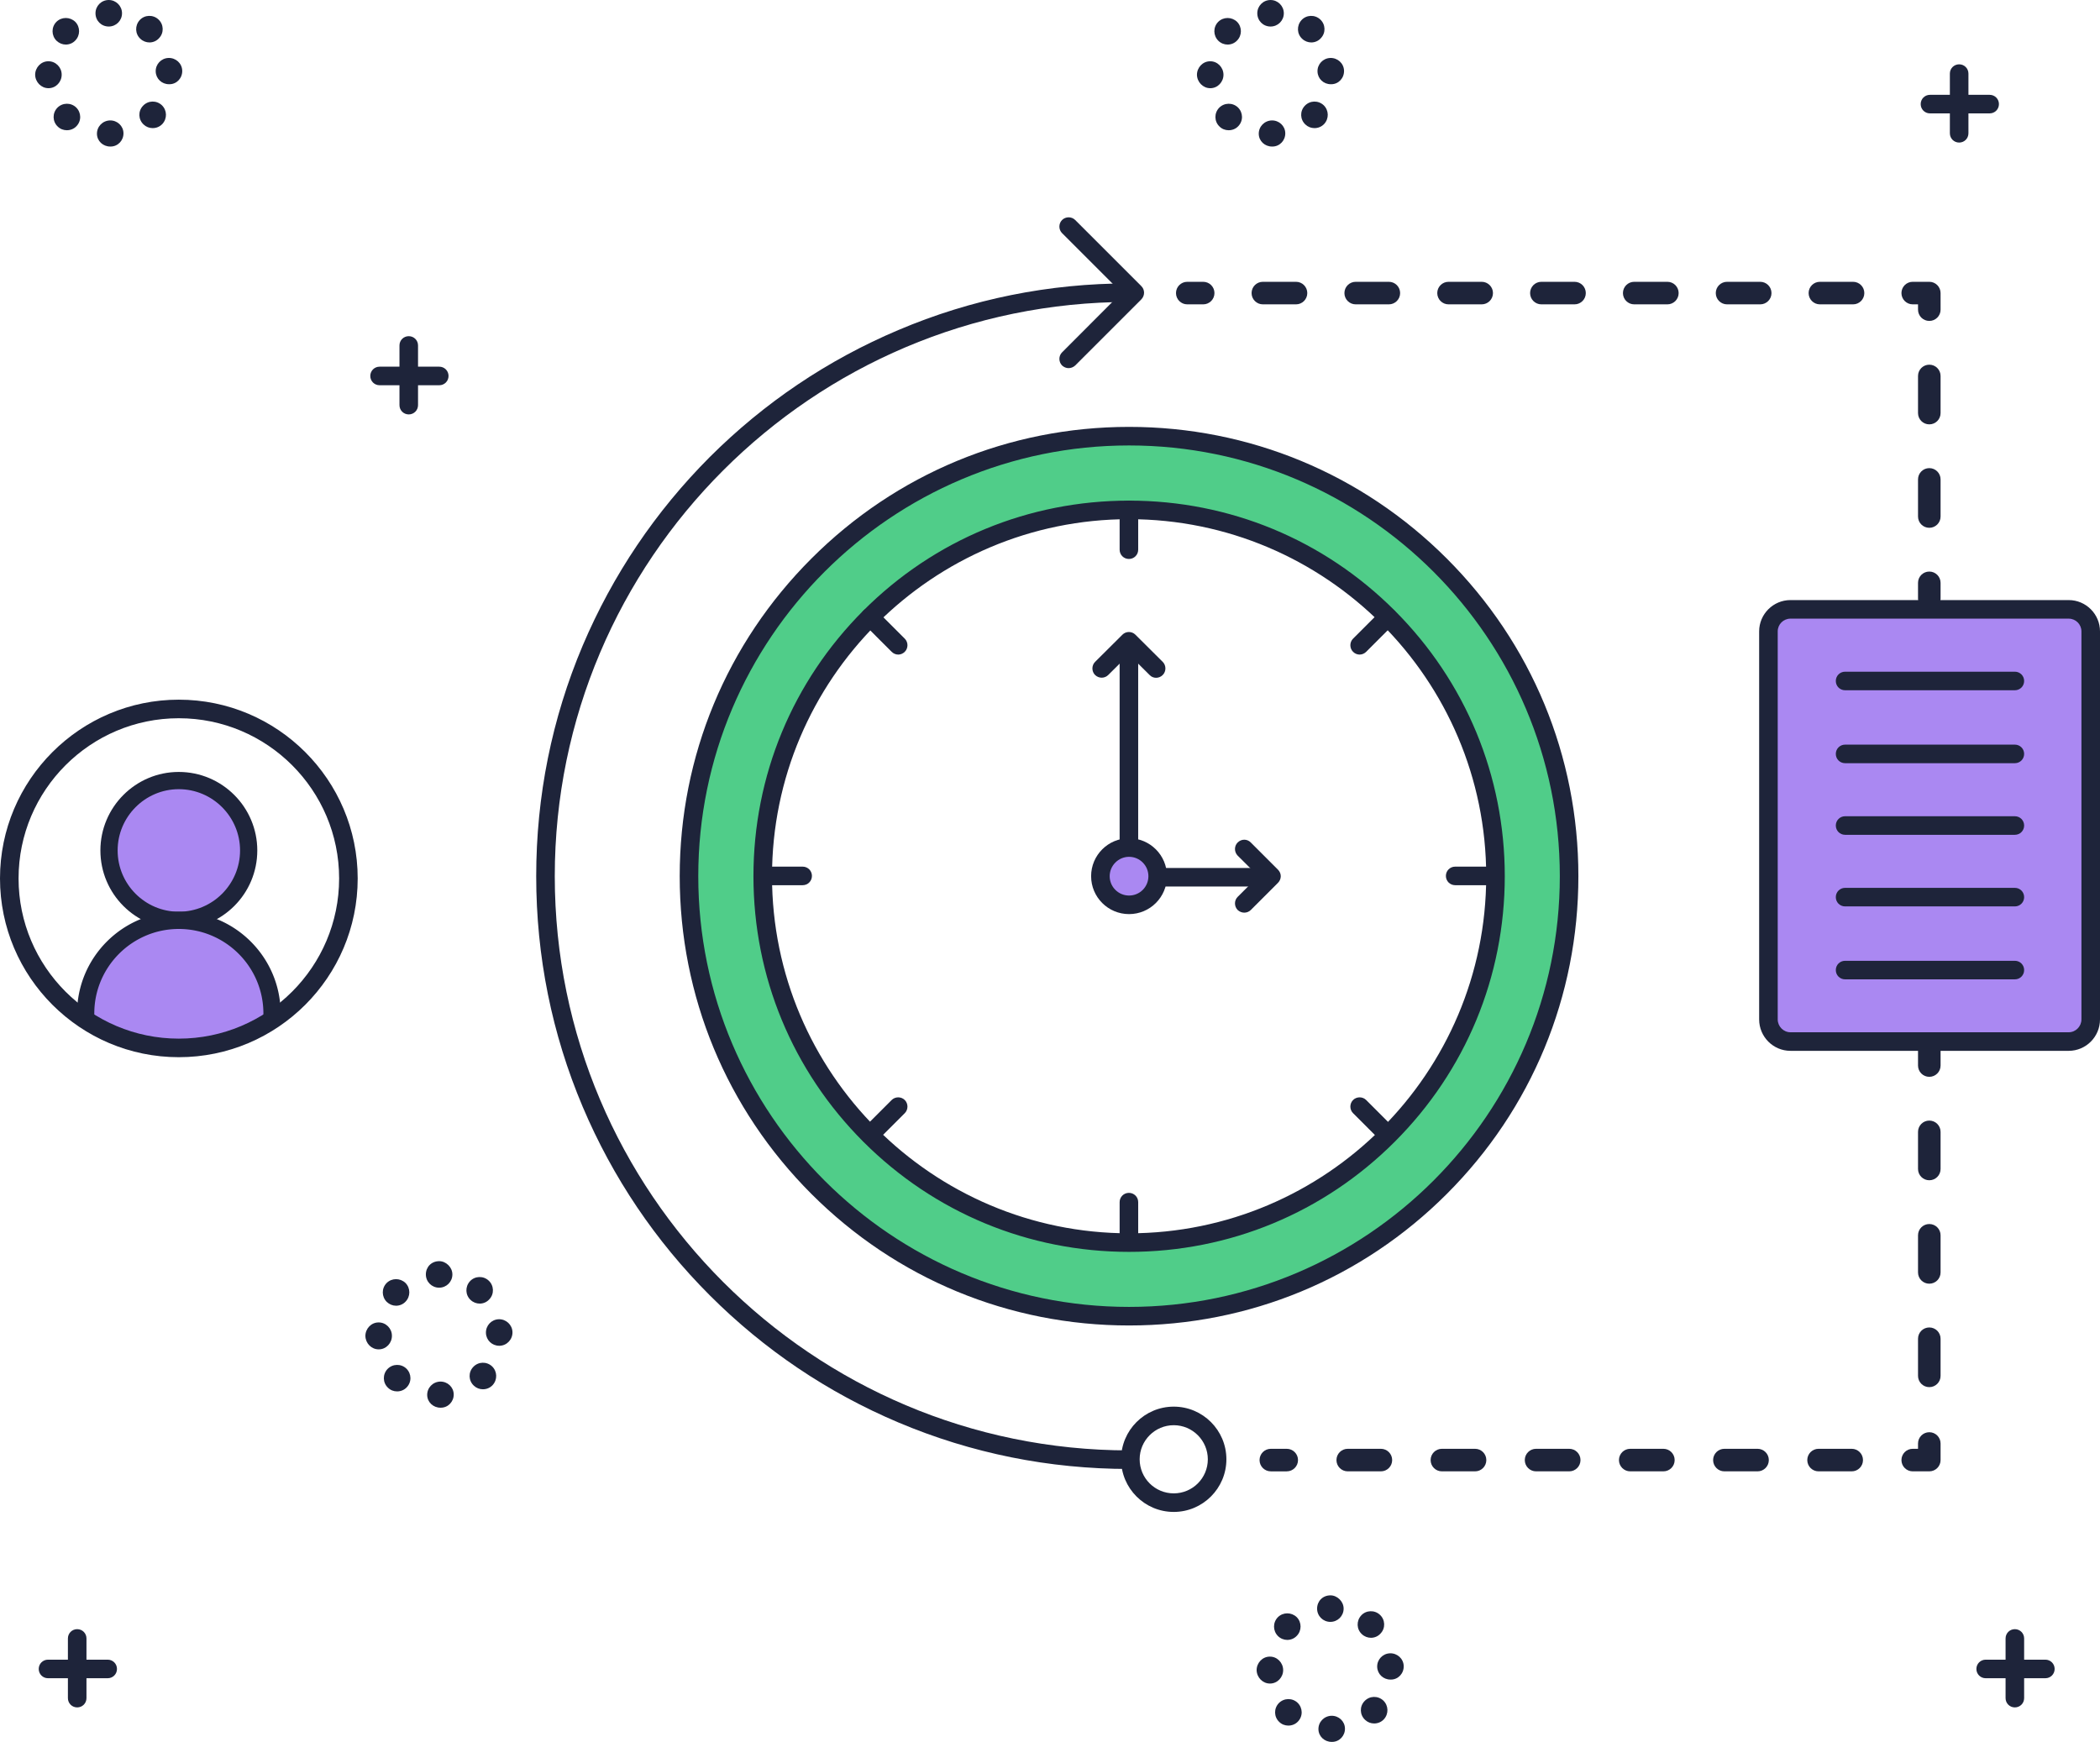
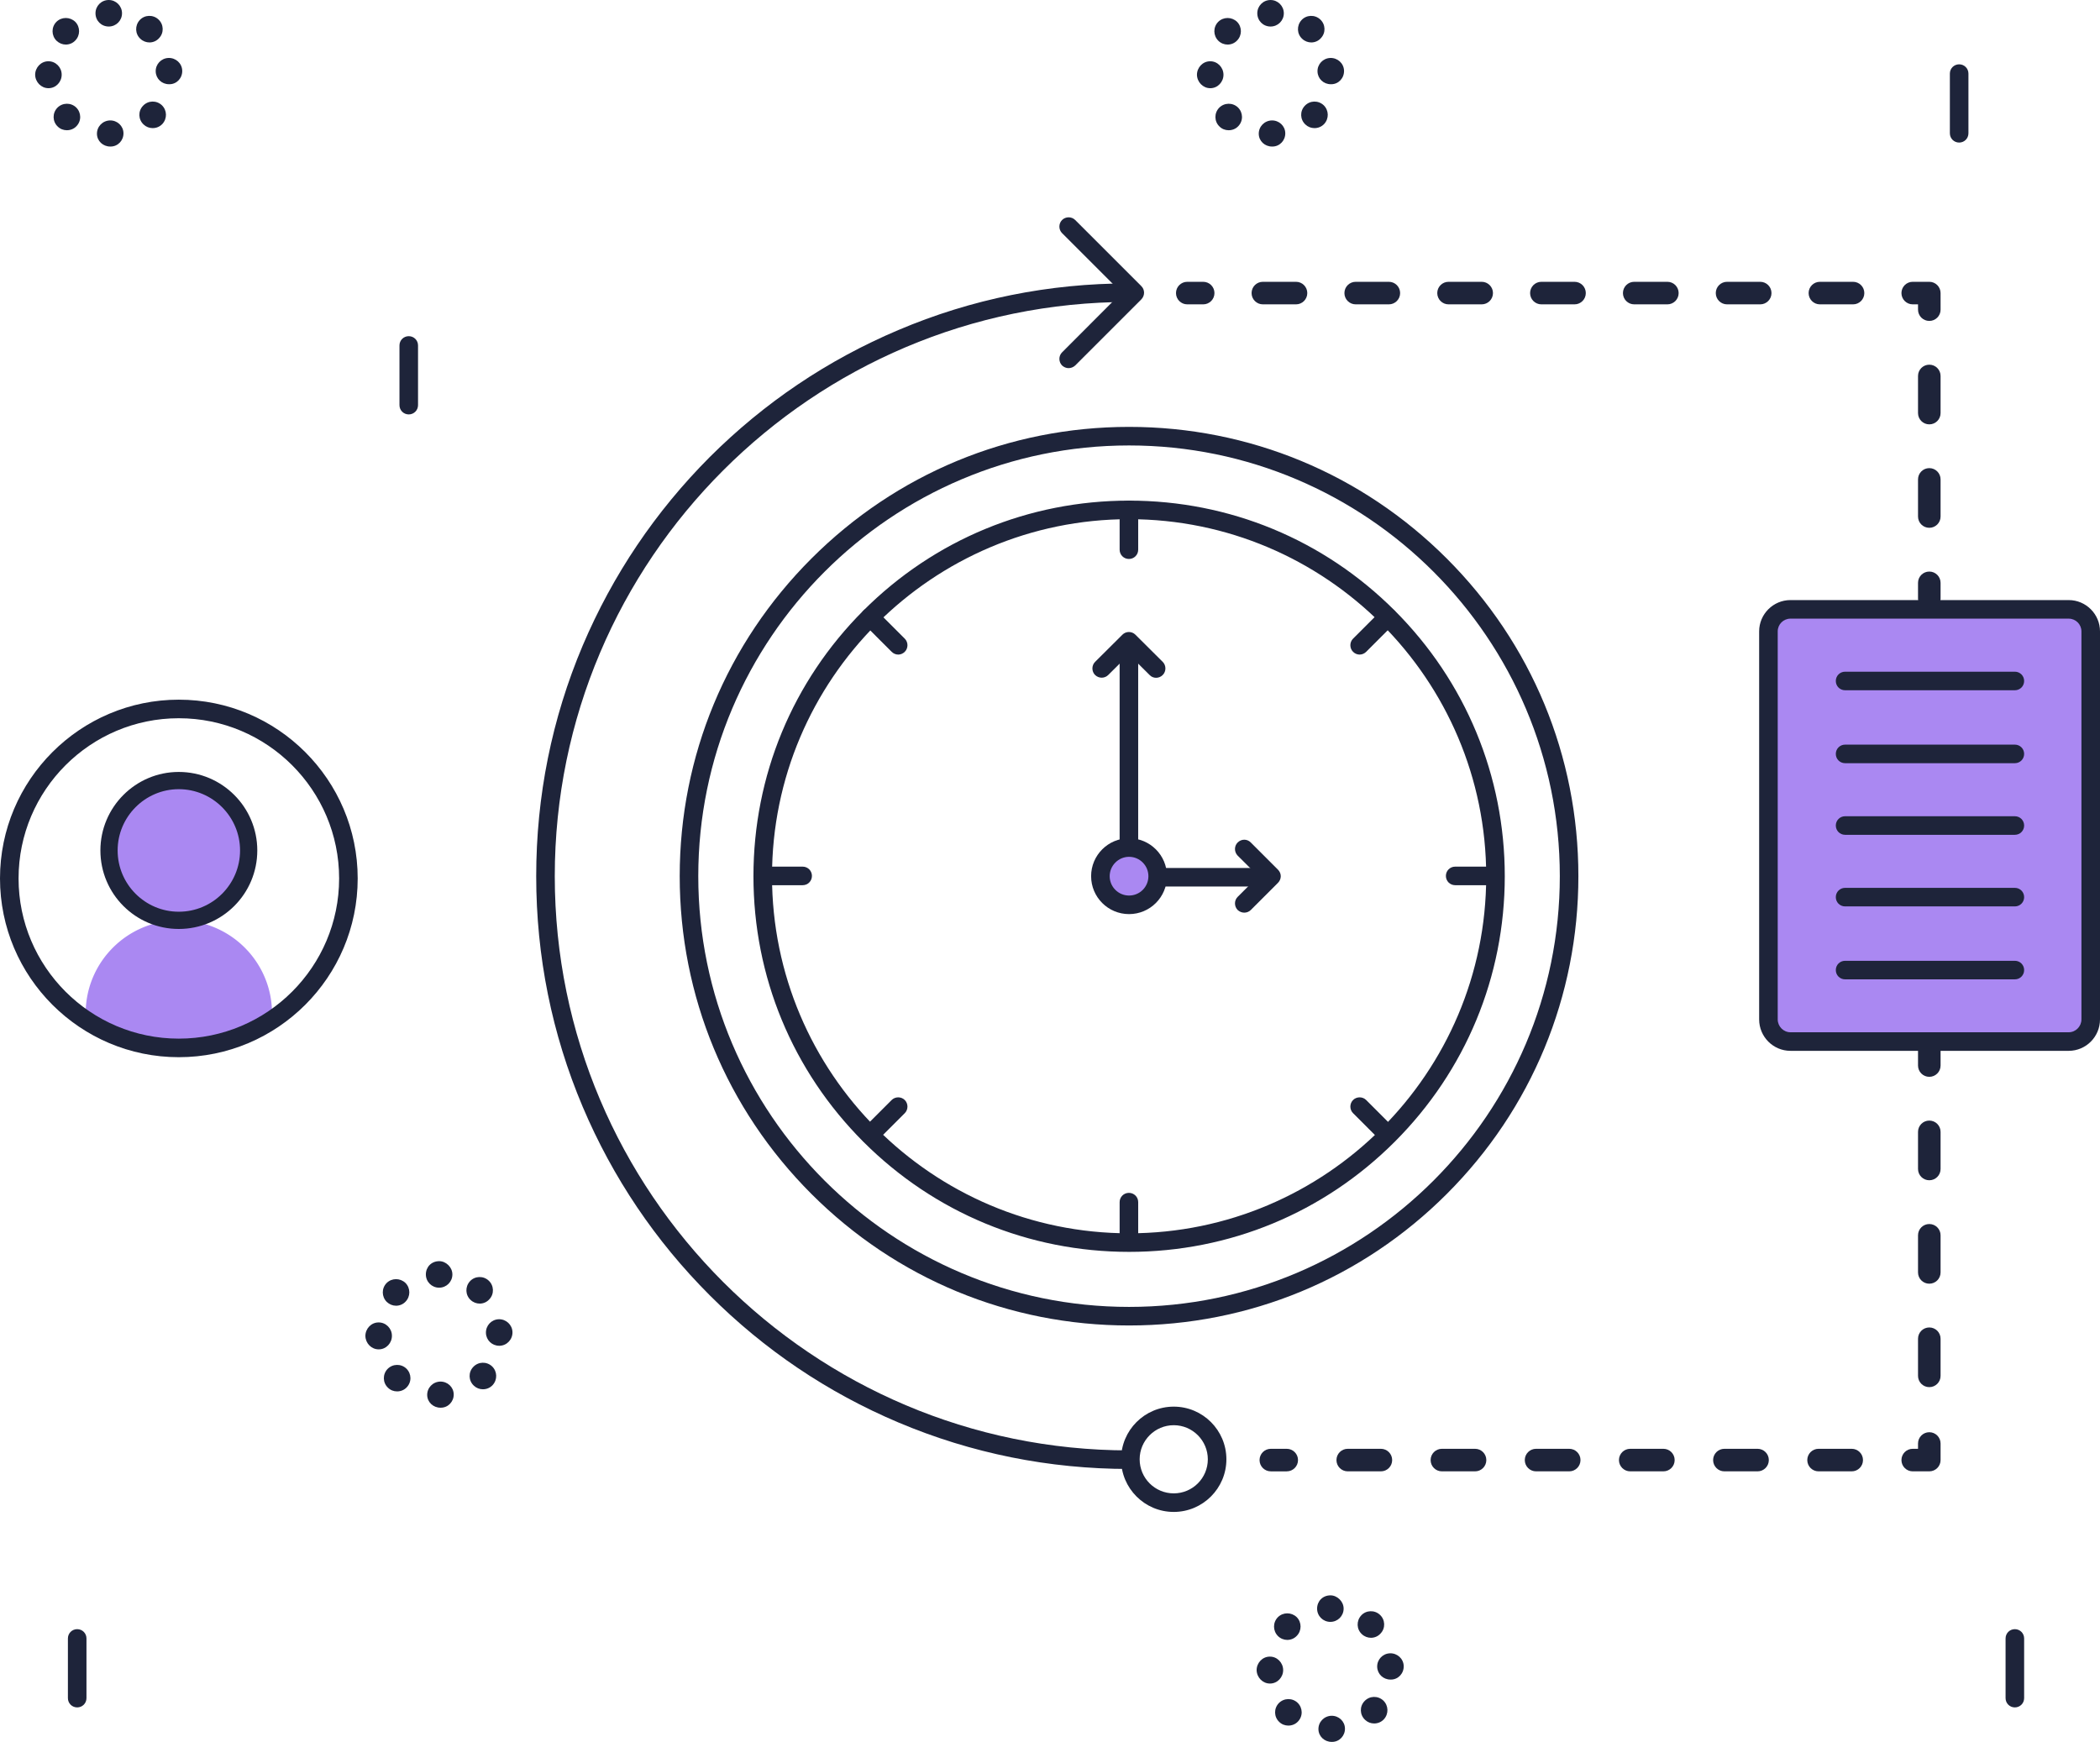
<svg xmlns="http://www.w3.org/2000/svg" xmlns:xlink="http://www.w3.org/1999/xlink" viewBox="377.3 441.5 1583.4 1313.5">
-   <path fill-rule="evenodd" d="M1560.4 1102.2c0 183.3-148.5 331.8-331.8 331.8-183.2 0-331.8-148.5-331.8-331.8 0-183.2 148.6-331.8 331.8-331.8 183.3 0 331.8 148.6 331.8 331.8zm-55.5 0c0-152.5-123.7-276.2-276.3-276.2s-276.2 123.7-276.2 276.2c0 152.6 123.6 276.3 276.2 276.3s276.3-123.7 276.3-276.3z" fill="#50cd89" />
  <g fill="#aa88f2">
    <path d="M512.1 1030.1c-29.1 0-52.6 23.6-52.6 52.7s23.5 52.7 52.6 52.7 52.7-23.6 52.7-52.7-23.6-52.7-52.7-52.7z" />
    <path d="M512.1 1135.5c-38.7 0-70.2 31.4-70.2 70.2q70.2 52.1 140.5 0c0-38.8-31.5-70.2-70.3-70.2zm1425-234.5h-209.8c-9.2 0-16.6 7.5-16.6 16.6v292.6c0 9.2 7.4 16.7 16.6 16.7h209.8c9.2 0 16.6-7.5 16.6-16.7V917.6c0-9.1-7.4-16.6-16.6-16.6zm-708.5 179.6c-11.9 0-21.6 9.7-21.6 21.6 0 12 9.7 21.6 21.6 21.6a21.51 21.51 0 0 0 21.6-21.6c0-11.9-9.6-21.6-21.6-21.6z" />
  </g>
  <g fill="#1e243a">
    <use xlink:href="#B" />
    <use xlink:href="#C" />
    <use xlink:href="#B" x="1211" y="975" />
    <use xlink:href="#C" x="1211" y="975" />
    <use xlink:href="#B" x="-250" y="975" />
    <use xlink:href="#C" x="-250" y="975" />
    <use xlink:href="#B" x="1169" y="-205" />
    <use xlink:href="#C" x="1169" y="-205" />
    <path d="M450.4 542.5c-.1-5.5 4.2-10 9.8-10.2 5.5-.1 10.1 4.1 10.2 9.6s-4.2 10.1-9.7 10.1q-.2 0-.3 0c-5.4 0-9.9-4.1-10-9.5zm-29.6-5.6c-4-3.8-4.1-10.1-.3-14.1 3.9-4 10.2-4.1 14.2-.3 4 3.9 4.1 10.2.2 14.2-1.9 2-4.5 3-7.2 3-2.5 0-5-.9-6.9-2.8zm64.8-1.5c-4.1-3.8-4.3-10.1-.5-14.1 3.8-4.1 10.1-4.3 14.2-.5 4 3.8 4.2 10.1.4 14.2-2 2.1-4.6 3.1-7.3 3.1-2.5 0-4.9-.9-6.8-2.7zm-81.8-37.5c0-5.5 4.4-10.2 9.9-10.2 5.5-.1 10.1 4.5 10.1 10 .1 5.5-4.3 10.3-9.9 10.3q0 0-.1 0c-5.4 0-9.9-4.6-10-10.1zm90.9-2.4c-.2-5.5 4.1-10.1 9.6-10.3s10.2 4 10.4 9.5c.2 5.6-4.1 10.3-9.6 10.3q-.2 0-.4 0c-5.4 0-9.8-4.1-10-9.5zm-74.8-23.3c-3.9-3.9-4-10.2-.1-14.2 3.9-3.9 10.2-3.9 14.2-.1 3.9 3.9 3.9 10.3 0 14.2-1.9 2-4.5 3-7.1 3-2.5 0-5-1-7-2.9zm63.3-1.4c-4.1-3.7-4.3-10-.6-14.1s10.1-4.3 14.1-.6c4.1 3.7 4.4 10.1.6 14.1-1.9 2.2-4.6 3.3-7.3 3.3-2.4 0-4.9-.9-6.8-2.7zm-33.9-19.3c0-5.5 4.4-10 10-10 5.5 0 10 4.5 10 10 0 5.6-4.5 10-10 10-5.6 0-10-4.4-10-10zm250.1 1042c-.1-5.5 4.2-10 9.8-10.2 5.5-.1 10.1 4.1 10.2 9.6s-4.2 10.1-9.7 10.1q-.2 0-.3 0c-5.4 0-9.9-4.1-10-9.5zm-29.6-5.6c-4-3.8-4.1-10.1-.3-14.1 3.9-4 10.2-4.1 14.2-.3 4 3.9 4.1 10.2.2 14.2-1.9 2-4.5 3-7.2 3-2.5 0-5-.9-6.9-2.8zm64.8-1.5c-4.1-3.8-4.3-10.1-.5-14.1 3.8-4.1 10.1-4.3 14.2-.5 4 3.8 4.2 10.1.4 14.2-2 2.1-4.6 3.1-7.3 3.1-2.5 0-4.9-.9-6.8-2.7zm-81.8-37.5c0-5.5 4.4-10.2 9.9-10.2 5.5-.1 10.1 4.5 10.1 10 .1 5.5-4.3 10.3-9.9 10.3q0 0-.1 0c-5.5 0-9.9-4.6-10-10.1zm90.9-2.2c-.2-5.6 4.1-10.2 9.6-10.4s10.2 4.1 10.4 9.6-4.1 10.2-9.6 10.4q-.2 0-.4 0c-5.4 0-9.8-4.2-10-9.6zm-74.8-23.5c-3.9-3.9-4-10.2-.1-14.2 3.9-3.9 10.2-3.9 14.2-.1 3.9 3.9 3.9 10.3 0 14.2-1.9 2-4.5 3-7.1 3-2.5 0-5-1-7-2.9zm63.3-1.4c-4.1-3.7-4.3-10-.6-14.1s10.1-4.3 14.1-.6c4.1 3.7 4.4 10.1.6 14.1-1.9 2.2-4.6 3.3-7.3 3.3-2.4 0-4.9-.9-6.8-2.7zm-33.8-19.3c0-5.5 4.1-10 10.1-10 5 0 9.9 4.5 9.9 10 0 5.6-4.5 10-10 10s-10-4.4-10-10zm628-860c-.1-5.5 4.2-10 9.8-10.2 5.5-.1 10.1 4.1 10.2 9.6s-4.2 10.1-9.7 10.1q-.2 0-.3 0c-5.4 0-9.9-4.1-10-9.5zm-29.6-5.6c-4-3.8-4.1-10.1-.3-14.1 3.9-4 10.2-4.1 14.2-.3 4 3.9 4.1 10.2.2 14.2-1.9 2-4.5 3-7.2 3-2.5 0-5-.9-6.9-2.8zm64.8-1.5c-4.1-3.8-4.3-10.1-.5-14.1 3.8-4.1 10.1-4.3 14.2-.5 4 3.8 4.2 10.1.4 14.2-2 2.1-4.6 3.1-7.3 3.1-2.5 0-4.9-.9-6.8-2.7zm-81.8-37.5c0-5.5 4.4-10.2 9.9-10.2 5.5-.1 10 4.5 10.1 10s-4.3 10.3-9.9 10.3q0 0-.1 0c-5.4 0-9.9-4.6-10-10.1zm90.9-2.4c-.2-5.5 4.1-10.1 9.6-10.3s10.2 4 10.4 9.5c.2 5.6-4.1 10.3-9.6 10.3q-.2 0-.4 0c-5.4 0-9.8-4.1-10-9.5zm-74.8-23.3c-3.9-3.9-4-10.2-.1-14.2 3.9-3.9 10.2-3.9 14.2-.1 3.9 3.9 3.9 10.3 0 14.2-1.9 2-4.5 3-7.1 3-2.5 0-5.1-1-7-2.9zm63.3-1.4c-4.1-3.7-4.3-10-.6-14.1s10.1-4.3 14.1-.6c4.1 3.7 4.4 10.1.6 14.1-1.9 2.2-4.6 3.3-7.3 3.3-2.4 0-4.9-.9-6.8-2.7zm-33.9-19.3c0-5.5 4.4-10 10-10 5.5 0 10 4.5 10 10 0 5.6-4.5 10-10 10-5.6 0-10-4.4-10-10zm46.1 1294c-.1-5.5 4.2-10 9.8-10.2 5.5-.1 10.1 4.1 10.2 9.6s-4.2 10.1-9.7 10.1q-.2 0-.3 0c-5.4 0-9.9-4.1-10-9.5zm-29.6-5.6c-4-3.8-4.1-10.1-.3-14.1 3.9-4 10.2-4.1 14.2-.3 4 3.9 4.1 10.2.2 14.2-1.9 2-4.5 3-7.2 3-2.5 0-5-.9-6.9-2.8zm64.8-1.5c-4.1-3.8-4.3-10.1-.5-14.1 3.8-4.1 10.1-4.3 14.2-.5 4 3.8 4.2 10.1.4 14.2-2 2.1-4.6 3.1-7.3 3.1-2.5 0-4.9-.9-6.8-2.7zm-81.8-37.5c0-5.5 4.4-10.2 9.9-10.2 5.5-.1 10 4.5 10.1 10s-4.3 10.3-9.9 10.3q0 0-.1 0c-5.4 0-9.9-4.6-10-10.1zm90.9-2.4c-.2-5.5 4.1-10.1 9.6-10.3s10.2 4 10.4 9.5c.2 5.6-4.1 10.3-9.6 10.3q-.2 0-.4 0c-5.4 0-9.8-4.1-10-9.5zm-74.8-23.3c-3.9-3.9-4-10.2-.1-14.2 3.9-3.9 10.2-3.9 14.2-.1 3.9 3.9 3.9 10.3 0 14.2-1.9 2-4.5 3-7.1 3-2.5 0-5.1-1-7-2.9zm63.3-1.4c-4.1-3.7-4.3-10-.6-14.1s10.1-4.3 14.1-.6c4.1 3.7 4.4 10.1.6 14.1-1.9 2.2-4.6 3.3-7.3 3.3-2.4 0-4.9-.9-6.8-2.7zm-33.8-19.3c0-5.5 4.1-10 10.1-10 5 0 9.9 4.5 9.9 10 0 5.6-4.5 10-10 10s-10-4.4-10-10z" />
    <path d="M1228.6 1441c-90.5 0-175.5-35.2-239.5-99.2s-99.3-149.1-99.3-239.6 35.3-175.5 99.3-239.5 149-99.3 239.5-99.3 175.6 35.3 239.6 99.3 99.2 149 99.2 239.5-35.2 175.6-99.2 239.6-149.1 99.2-239.6 99.2zm0-663.6c-179.1 0-324.8 145.7-324.8 324.8s145.7 324.8 324.8 324.8 324.8-145.7 324.8-324.8-145.7-324.8-324.8-324.8zm0 608.1c-75.6 0-146.8-29.5-200.3-83s-82.9-124.6-82.9-200.3c0-75.6 29.4-146.8 82.9-200.3S1153 819 1228.6 819c75.7 0 146.8 29.4 200.3 82.9s83 124.7 83 200.3c0 75.7-29.5 146.8-83 200.3s-124.6 83-200.3 83zm0-552.5c-148.4 0-269.2 120.8-269.2 269.2 0 148.5 120.8 269.3 269.2 269.3 148.5 0 269.3-120.8 269.3-269.3 0-148.4-120.8-269.2-269.3-269.2zm0 297.8c-15.8 0-28.6-12.8-28.6-28.6s12.8-28.6 28.6-28.6 28.6 12.8 28.6 28.6-12.8 28.6-28.6 28.6zm0-43.2c-8 0-14.6 6.6-14.6 14.6 0 8.1 6.6 14.6 14.6 14.6 8.1 0 14.6-6.5 14.6-14.6 0-8-6.5-14.6-14.6-14.6z" fill-rule="evenodd" />
    <path d="M1228.5 863c-3.9 0-7-3.1-7-7v-30c0-3.9 3.1-7 7-7s7 3.1 7 7v30c0 3.9-3.1 7-7 7zm0 522c-3.9 0-7-3.1-7-7v-30c0-3.9 3.1-7 7-7s7 3.1 7 7v30c0 3.9-3.1 7-7 7zm-173.9-449.9c-1.8 0-3.6-.7-5-2.1l-21.2-21.2c-2.7-2.7-2.7-7.2 0-9.9s7.2-2.7 9.9 0l21.2 21.2c2.7 2.7 2.7 7.2 0 9.9-1.4 1.4-3.2 2.1-4.9 2.1zm369.1 369.1c-1.8 0-3.6-.7-5-2.1l-21.2-21.2c-2.7-2.7-2.7-7.2 0-9.9s7.2-2.7 9.9 0l21.2 21.2c2.7 2.7 2.7 7.2 0 9.9-1.4 1.4-3.1 2.1-4.9 2.1zM982.5 1109h-30c-3.9 0-7-3.1-7-7s3.1-7 7-7h30c3.9 0 7 3.1 7 7s-3.1 7-7 7zm522 0h-30c-3.9 0-7-3.1-7-7s3.1-7 7-7h30c3.9 0 7 3.1 7 7s-3.1 7-7 7zm-471.2 195.2c-1.8 0-3.5-.7-4.9-2.1-2.7-2.7-2.7-7.2 0-9.9l21.2-21.2c2.7-2.7 7.2-2.7 9.9 0s2.7 7.2 0 9.9l-21.2 21.2c-1.4 1.4-3.2 2.1-5 2.1zm369.1-369.1c-1.7 0-3.5-.7-4.9-2.1-2.7-2.7-2.7-7.2 0-9.9l21.2-21.2c2.7-2.7 7.2-2.7 9.9 0s2.7 7.2 0 9.9l-21.2 21.2c-1.4 1.4-3.2 2.1-5 2.1zM1228.5 1085c-3.9 0-7-3.1-7-7V928c0-3.9 3.1-7 7-7s7 3.1 7 7v150c0 3.9-3.1 7-7 7z" />
    <path d="M1249 952.6c-1.8 0-3.6-.7-4.9-2.1l-15.6-15.5-15.6 15.5c-2.7 2.7-7.1 2.7-9.9 0-2.7-2.7-2.7-7.2 0-9.9l20.6-20.5c2.7-2.7 7.1-2.7 9.8 0l20.6 20.5c2.7 2.7 2.7 7.2 0 9.9-1.4 1.4-3.2 2.1-5 2.1zm84.5 157.4h-79c-3.9 0-7-3.1-7-7s3.1-7 7-7h79c3.9 0 7 3.1 7 7s-3.1 7-7 7z" />
    <path d="M1315.5 1129.7c-1.8 0-3.6-.7-5-2-2.7-2.8-2.7-7.2 0-9.9l15.6-15.6-15.6-15.5c-2.7-2.8-2.7-7.2 0-9.9 2.8-2.8 7.2-2.8 9.9 0l20.5 20.5c1.3 1.3 2.1 3.1 2.1 4.9 0 1.9-.8 3.7-2.1 5l-20.5 20.5c-1.3 1.3-3.1 2-4.9 2zm-86.9 419.5c-60.3 0-118.9-11.8-174-35.1-53.2-22.5-101-54.7-142.1-95.8-41-41-73.2-88.8-95.8-142.1-23.3-55.1-35.1-113.6-35.1-174 0-60.3 11.8-118.9 35.1-174 22.6-53.2 54.8-101 95.8-142.1 41.1-41 88.9-73.2 142.1-95.7 55.1-23.4 113.7-35.2 174-35.2 3.9 0 7 3.2 7 7 0 3.9-3.1 7-7 7-238.7 0-433 194.3-433 433 0 238.8 194.3 433 433 433 3.9 0 7 3.2 7 7 0 3.9-3.1 7-7 7z" />
    <path d="M1183 719.1c-1.7 0-3.5-.7-4.9-2-2.7-2.8-2.7-7.2 0-9.9l44.9-45-44.9-44.9c-2.7-2.7-2.7-7.2 0-9.9s7.2-2.7 9.9 0l49.9 49.9c2.7 2.7 2.7 7.1 0 9.9l-49.9 49.9c-1.4 1.3-3.2 2-5 2z" />
    <path d="M1262.3 1581.6c-21.9 0-39.7-17.8-39.7-39.7s17.8-39.7 39.7-39.7 39.7 17.8 39.7 39.7-17.8 39.7-39.7 39.7zm0-65.4c-14.2 0-25.7 11.6-25.7 25.7 0 14.2 11.5 25.7 25.7 25.7s25.7-11.5 25.7-25.7c0-14.1-11.5-25.7-25.7-25.7zm-750.2-277.5c-74.3 0-134.8-60.4-134.8-134.8 0-74.3 60.5-134.8 134.8-134.8 74.4 0 134.9 60.5 134.9 134.8 0 74.4-60.5 134.8-134.9 134.8zm0-255.6c-66.6 0-120.8 54.2-120.8 120.8s54.2 120.8 120.8 120.8c66.7 0 120.9-54.2 120.9-120.8s-54.2-120.8-120.9-120.8zm0 158.9c-32.6 0-59.1-26.5-59.1-59.2 0-32.6 26.5-59.2 59.1-59.2 32.7 0 59.2 26.6 59.2 59.2 0 32.7-26.5 59.2-59.2 59.2zm0-105.4c-25.4 0-46.1 20.8-46.1 46.2 0 25.5 20.7 46.2 46.1 46.2 25.5 0 46.2-20.7 46.2-46.2 0-25.4-20.7-46.2-46.2-46.2z" fill-rule="evenodd" />
-     <path d="M582.4 1212.2a6.49 6.49 0 0 1-6.5-6.5c0-35.1-28.6-63.7-63.8-63.7-35.1 0-63.7 28.6-63.7 63.7a6.49 6.49 0 1 1-13 0c0-42.3 34.4-76.7 76.7-76.7s76.8 34.4 76.8 76.7c0 3.6-3 6.5-6.5 6.5z" />
    <path fill-rule="evenodd" d="M1937.1 1233.9h-209.8c-13 0-23.6-10.6-23.6-23.7V917.6c0-13 10.6-23.6 23.6-23.6h209.8c13 0 23.6 10.6 23.6 23.6v292.6c0 13.1-10.6 23.7-23.6 23.7zM1727.3 908c-5.3 0-9.6 4.3-9.6 9.6v292.6c0 5.3 4.3 9.7 9.6 9.7h209.8c5.3 0 9.6-4.4 9.6-9.7V917.6c0-5.3-4.3-9.6-9.6-9.6z" />
    <use xlink:href="#D" />
    <use xlink:href="#D" y="55" />
    <use xlink:href="#D" y="109" />
    <use xlink:href="#D" y="163" />
    <use xlink:href="#D" y="218" />
    <use xlink:href="#E" />
    <path d="M1774.5 671h-25c-4.7 0-8.5-3.8-8.5-8.5s3.8-8.5 8.5-8.5h25c4.7 0 8.5 3.8 8.5 8.5s-3.8 8.5-8.5 8.5zm-70 0h-25c-4.7 0-8.5-3.8-8.5-8.5s3.8-8.5 8.5-8.5h25c4.7 0 8.5 3.8 8.5 8.5s-3.8 8.5-8.5 8.5zm-70 0h-25c-4.7 0-8.5-3.8-8.5-8.5s3.8-8.5 8.5-8.5h25c4.7 0 8.5 3.8 8.5 8.5s-3.8 8.5-8.5 8.5zm-70 0h-25c-4.7 0-8.5-3.8-8.5-8.5s3.8-8.5 8.5-8.5h25c4.7 0 8.5 3.8 8.5 8.5s-3.8 8.5-8.5 8.5zm-70 0h-25c-4.7 0-8.5-3.8-8.5-8.5s3.8-8.5 8.5-8.5h25c4.7 0 8.5 3.8 8.5 8.5s-3.8 8.5-8.5 8.5zm-70 0h-25c-4.7 0-8.5-3.8-8.5-8.5s3.8-8.5 8.5-8.5h25c4.7 0 8.5 3.8 8.5 8.5s-3.8 8.5-8.5 8.5zm-70 0h-25c-4.7 0-8.5-3.8-8.5-8.5s3.8-8.5 8.5-8.5h25c4.7 0 8.5 3.8 8.5 8.5s-3.8 8.5-8.5 8.5zm477.5 12.5c-4.7 0-8.5-3.8-8.5-8.5v-4h-4c-4.7 0-8.5-3.8-8.5-8.5s3.8-8.5 8.5-8.5h12.5c4.7 0 8.5 3.8 8.5 8.5V675c0 4.7-3.8 8.5-8.5 8.5zm0 156c-4.7 0-8.5-3.8-8.5-8.5v-28c0-4.7 3.8-8.5 8.5-8.5s8.5 3.8 8.5 8.5v28c0 4.7-3.8 8.5-8.5 8.5zm0-78c-4.7 0-8.5-3.8-8.5-8.5v-28c0-4.7 3.8-8.5 8.5-8.5s8.5 3.8 8.5 8.5v28c0 4.7-3.8 8.5-8.5 8.5zm0 140c-4.7 0-8.5-3.8-8.5-8.5v-12c0-4.7 3.8-8.5 8.5-8.5s8.5 3.8 8.5 8.5v12c0 4.7-3.8 8.5-8.5 8.5zm0 352c-4.7 0-8.5-3.8-8.5-8.5v-13c0-4.7 3.8-8.5 8.5-8.5s8.5 3.8 8.5 8.5v13c0 4.7-3.8 8.5-8.5 8.5zm0 234c-4.7 0-8.5-3.8-8.5-8.5v-28c0-4.7 3.8-8.5 8.5-8.5s8.5 3.8 8.5 8.5v28c0 4.7-3.8 8.5-8.5 8.5zm0-78c-4.7 0-8.5-3.8-8.5-8.5v-28c0-4.7 3.8-8.5 8.5-8.5s8.5 3.8 8.5 8.5v28c0 4.7-3.8 8.5-8.5 8.5zm0-78c-4.7 0-8.5-3.8-8.5-8.5v-28c0-4.7 3.8-8.5 8.5-8.5s8.5 3.8 8.5 8.5v28c0 4.7-3.8 8.5-8.5 8.5zm0 219.5h-12.5c-4.7 0-8.5-3.8-8.5-8.5s3.8-8.5 8.5-8.5h4v-4c0-4.7 3.8-8.5 8.5-8.5s8.5 3.8 8.5 8.5v12.5c0 4.7-3.8 8.5-8.5 8.5zm-58.5 0h-25c-4.7 0-8.5-3.8-8.5-8.5s3.8-8.5 8.5-8.5h25c4.7 0 8.5 3.8 8.5 8.5s-3.8 8.5-8.5 8.5zm-71 0h-25c-4.7 0-8.5-3.8-8.5-8.5s3.8-8.5 8.5-8.5h25c4.7 0 8.5 3.8 8.5 8.5s-3.8 8.5-8.5 8.5zm-71 0h-25c-4.7 0-8.5-3.8-8.5-8.5s3.8-8.5 8.5-8.5h25c4.7 0 8.5 3.8 8.5 8.5s-3.8 8.5-8.5 8.5zm-71 0h-25c-4.7 0-8.5-3.8-8.5-8.5s3.8-8.5 8.5-8.5h25c4.7 0 8.5 3.8 8.5 8.5s-3.8 8.5-8.5 8.5zm-71 0h-25c-4.7 0-8.5-3.8-8.5-8.5s3.8-8.5 8.5-8.5h25c4.7 0 8.5 3.8 8.5 8.5s-3.8 8.5-8.5 8.5zm-71 0h-25c-4.7 0-8.5-3.8-8.5-8.5s3.8-8.5 8.5-8.5h25c4.7 0 8.5 3.8 8.5 8.5s-3.8 8.5-8.5 8.5z" />
    <use xlink:href="#E" x="63" y="880" />
  </g>
  <defs>
    <path id="B" d="M685.5 754c-3.9 0-7-3.1-7-7v-45c0-3.9 3.1-7 7-7s7 3.1 7 7v45c0 3.9-3.1 7-7 7z" />
-     <path id="C" d="M708.5 732h-45c-3.9 0-7-3.1-7-7s3.1-7 7-7h45c3.9 0 7 3.1 7 7s-3.1 7-7 7z" />
    <path id="D" d="M1896.5 962h-128c-3.9 0-7-3.1-7-7s3.1-7 7-7h128c3.9 0 7 3.1 7 7s-3.1 7-7 7z" />
    <path id="E" d="M1284.5 671h-12c-4.7 0-8.5-3.8-8.5-8.5s3.8-8.5 8.5-8.5h12c4.7 0 8.5 3.8 8.5 8.5s-3.8 8.5-8.5 8.5z" />
  </defs>
</svg>